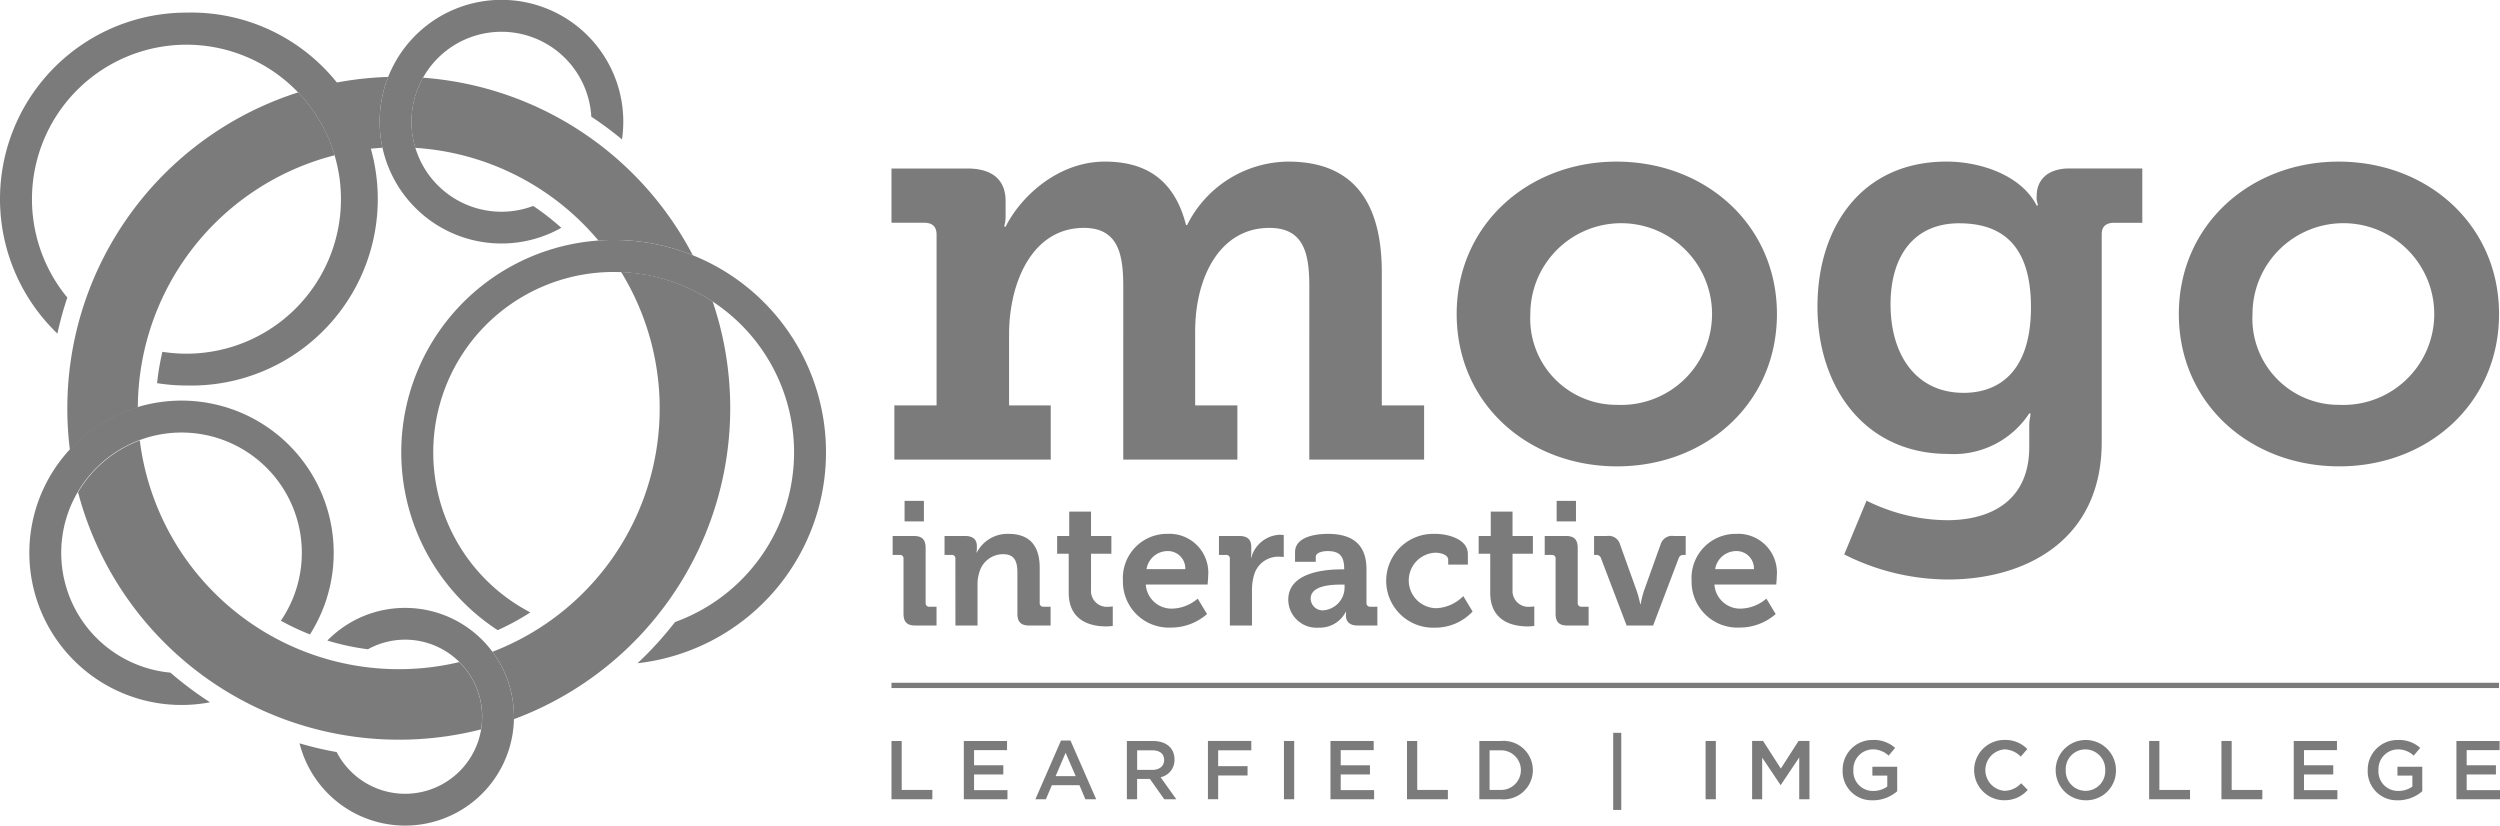
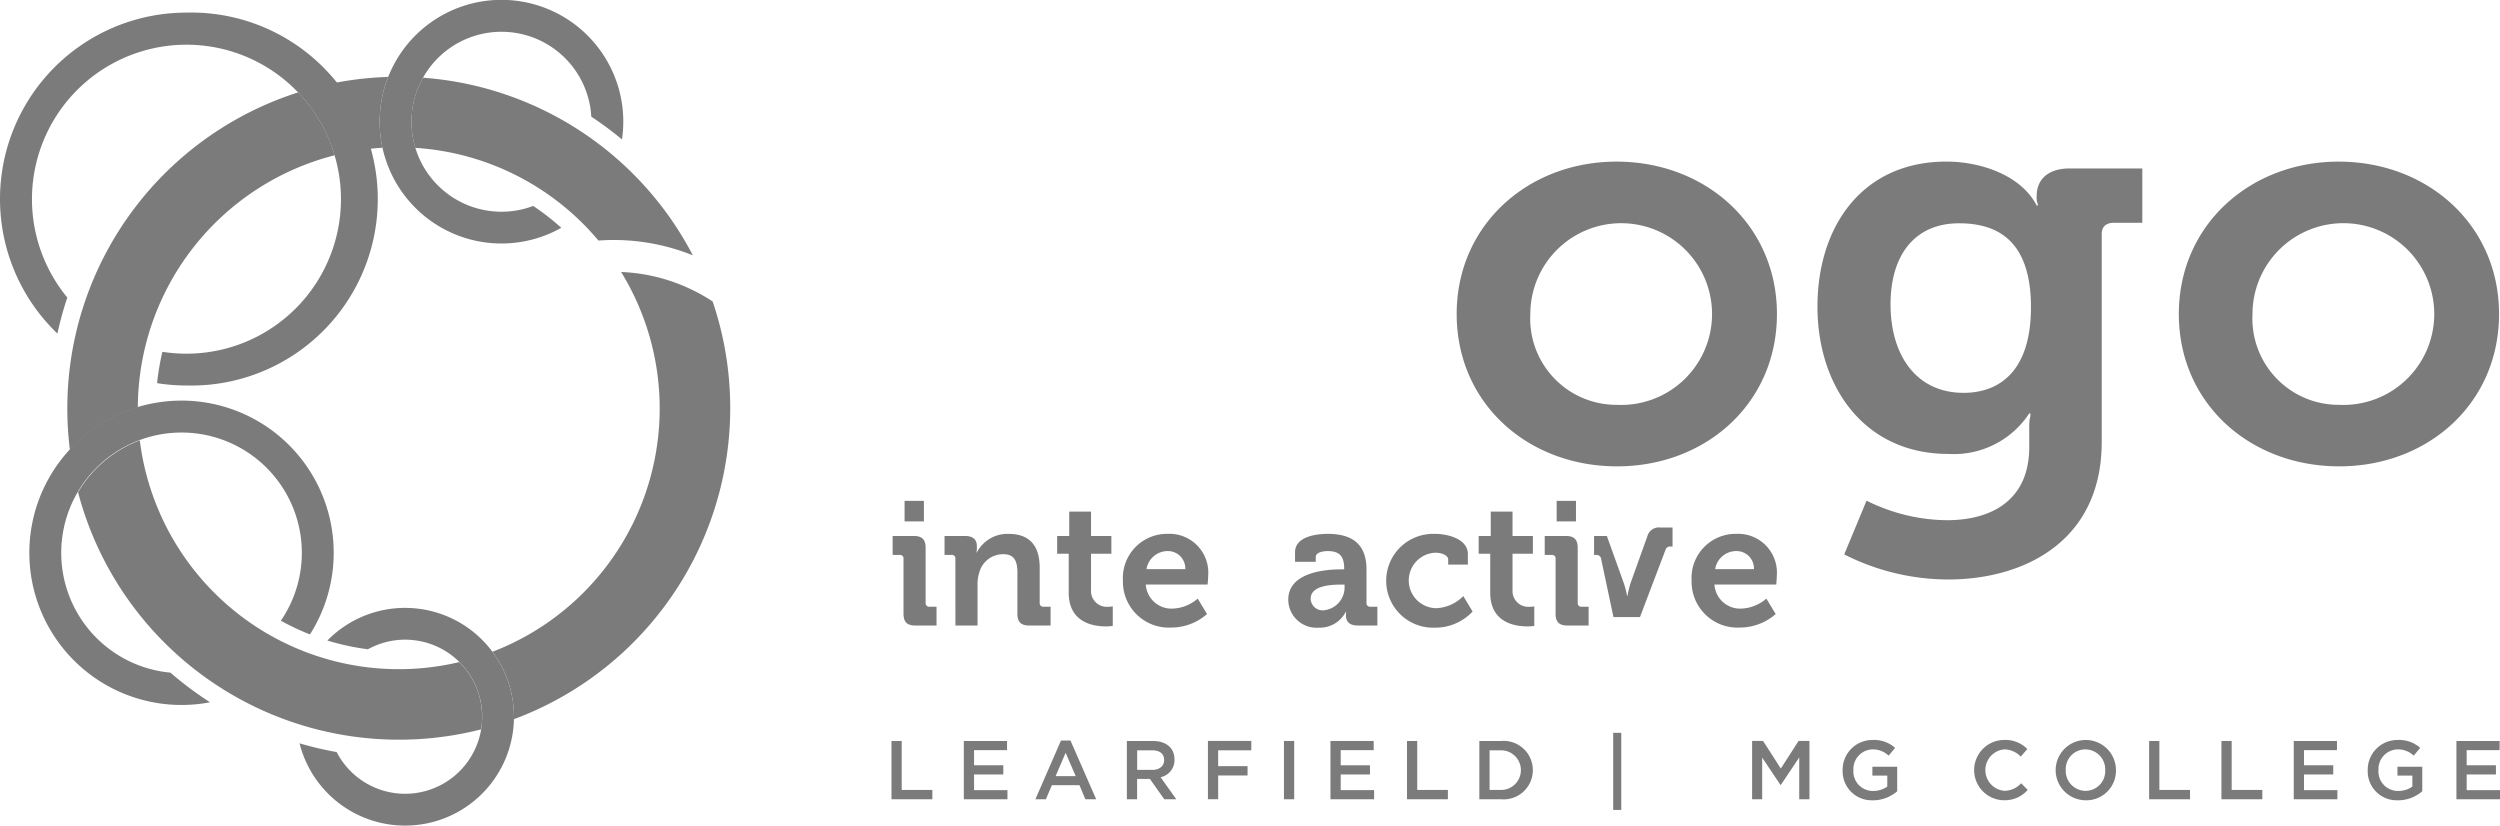
<svg xmlns="http://www.w3.org/2000/svg" width="205.095" height="67.728" viewBox="0 0 205.095 67.728">
  <defs>
    <style>.a{fill:#7b7b7b;fill-rule:evenodd;}</style>
  </defs>
  <g transform="translate(-0.499 -0.259)">
    <g transform="translate(0.499 0.259)">
-       <path class="a" d="M869.036,182.782H872.5v-14c0-.655-.328-.985-1.029-.985H868.8v-4.449h6.227c2.108,0,3.136.983,3.136,2.67v1.075a3.573,3.573,0,0,1-.044.7.879.879,0,0,0-.049.33h.093c1.218-2.438,4.263-5.341,8.151-5.341,3.369,0,5.71,1.5,6.65,5.2h.094a9.355,9.355,0,0,1,8.288-5.2c4.873,0,7.68,2.763,7.68,9.087v10.911h3.47v4.449h-9.418V172.995c0-2.716-.466-4.775-3.277-4.775-4.074,0-6.087,4.072-6.087,8.475v6.087h3.464v4.449h-9.363V172.995c0-2.623-.422-4.775-3.235-4.775-4.216,0-6.133,4.447-6.133,8.755v5.807h3.419v4.449H869.036Z" transform="translate(-795.665 -149.524)" />
      <path class="a" d="M974.71,182.736a7.454,7.454,0,1,0-7.117-7.449,7.074,7.074,0,0,0,7.117,7.449m-.046-19.953c7.307,0,13.161,5.2,13.161,12.5,0,7.355-5.854,12.5-13.115,12.5-7.307,0-13.159-5.15-13.159-12.5,0-7.3,5.852-12.5,13.113-12.5" transform="translate(-842.048 -149.524)" />
      <path class="a" d="M1038.274,174.727c0-5.434-2.714-6.884-5.9-6.884-3.608,0-5.619,2.574-5.619,6.651,0,4.167,2.106,7.258,5.992,7.258C1035.56,181.752,1038.274,180.111,1038.274,174.727ZM1024.785,190.6a15.59,15.59,0,0,0,1.922.8,14.835,14.835,0,0,0,4.683.8c3.652,0,6.743-1.64,6.743-6v-1.5a4.654,4.654,0,0,1,.046-.84,1.244,1.244,0,0,0,.049-.422h-.094a7.4,7.4,0,0,1-6.648,3.325c-6.885,0-10.727-5.526-10.727-12.083s3.653-11.9,10.585-11.9c2.808,0,6.134,1.125,7.4,3.608h.093a.554.554,0,0,0-.044-.237,1.536,1.536,0,0,1-.049-.561c0-1.265.842-2.248,2.715-2.248h5.949V167.8h-2.3c-.7,0-1.029.329-1.029.937V185.78c0,8.193-6.414,11.284-12.6,11.284a18.932,18.932,0,0,1-8.525-2.057Z" transform="translate(-871.658 -149.524)" />
      <path class="a" d="M1093.22,182.736a7.455,7.455,0,1,0-7.115-7.449,7.075,7.075,0,0,0,7.115,7.449m-.048-19.953c7.309,0,13.159,5.2,13.159,12.5,0,7.355-5.85,12.5-13.111,12.5-7.305,0-13.159-5.15-13.159-12.5,0-7.3,5.854-12.5,13.111-12.5" transform="translate(-901.314 -149.524)" />
      <path class="a" d="M869.967,220.138h1.586v-1.686h-1.586Zm-.087,3.068a.282.282,0,0,0-.317-.317h-.575v-1.555h1.743c.676,0,.964.3.964.979v4.508a.288.288,0,0,0,.317.317h.577v1.541h-1.743c-.678,0-.966-.288-.966-.979Z" transform="translate(-795.758 -177.363)" />
      <path class="a" d="M878.389,225.915a.282.282,0,0,0-.317-.317H877.5v-1.555h1.685c.649,0,.966.3.966.821v.216a2.053,2.053,0,0,1-.029.317h.029a2.824,2.824,0,0,1,2.592-1.527c1.628,0,2.564.85,2.564,2.795v2.866a.288.288,0,0,0,.316.317h.577v1.541h-1.743c-.692,0-.98-.288-.98-.979v-3.371c0-.892-.23-1.5-1.152-1.5a2.015,2.015,0,0,0-1.973,1.5,3.1,3.1,0,0,0-.145.979v3.371h-1.814Z" transform="translate(-800.012 -180.073)" />
      <path class="a" d="M896.932,223.667h-.95v-1.454h.992v-2h1.788v2h1.67v1.454h-1.67v2.968a1.3,1.3,0,0,0,1.454,1.382,1.662,1.662,0,0,0,.331-.029v1.6a3.41,3.41,0,0,1-.561.042c-1.023,0-3.054-.3-3.054-2.766Z" transform="translate(-809.257 -178.242)" />
      <path class="a" d="M911.9,226.766a1.426,1.426,0,0,0-1.382-1.484,1.762,1.762,0,0,0-1.8,1.484Zm-1.382-2.9a3.186,3.186,0,0,1,3.256,3.486c0,.215-.044.676-.044.676h-5.07a2.111,2.111,0,0,0,2.2,1.974,3.334,3.334,0,0,0,2.06-.821l.764,1.268a4.47,4.47,0,0,1-2.953,1.108,3.765,3.765,0,0,1-3.947-3.846A3.623,3.623,0,0,1,910.52,223.87Z" transform="translate(-814.661 -180.073)" />
-       <path class="a" d="M923.431,225.988a.282.282,0,0,0-.316-.317h-.577v-1.555h1.671c.649,0,.98.273.98.892v.432a3.363,3.363,0,0,1-.029.461h.029a2.528,2.528,0,0,1,2.334-1.886,2.425,2.425,0,0,1,.331.028v1.8a3.308,3.308,0,0,0-.448-.029,2.067,2.067,0,0,0-2,1.541,4.44,4.44,0,0,0-.159,1.2v2.909h-1.814Z" transform="translate(-822.537 -180.145)" />
      <path class="a" d="M936.852,230.137a1.889,1.889,0,0,0,1.673-1.93v-.174h-.317c-.952,0-2.463.13-2.463,1.153a.978.978,0,0,0,1.107.951m1.412-3.357h.23v-.057c0-1.052-.417-1.44-1.354-1.44-.331,0-.978.086-.978.489v.389h-1.7v-.778c0-1.369,1.93-1.513,2.693-1.513,2.45,0,3.169,1.282,3.169,2.923v2.737a.288.288,0,0,0,.317.317h.576v1.541h-1.642c-.678,0-.936-.374-.936-.807a3.141,3.141,0,0,1,.015-.316h-.028a2.394,2.394,0,0,1-2.22,1.3,2.319,2.319,0,0,1-2.5-2.29c0-2.305,3.169-2.493,4.363-2.493" transform="translate(-828.22 -180.073)" />
      <path class="a" d="M954.034,223.87c.95,0,2.665.389,2.665,1.657v.864h-1.614v-.4c0-.4-.605-.576-1.051-.576a2.277,2.277,0,0,0,.115,4.552,3.318,3.318,0,0,0,2.175-.993l.764,1.268a4.2,4.2,0,0,1-3.1,1.324,3.849,3.849,0,1,1,.044-7.691" transform="translate(-836.278 -180.073)" />
      <path class="a" d="M966.108,223.667h-.95v-1.454h.992v-2h1.787v2h1.67v1.454h-1.67v2.968a1.3,1.3,0,0,0,1.454,1.382,1.661,1.661,0,0,0,.331-.029v1.6a3.41,3.41,0,0,1-.561.042c-1.023,0-3.054-.3-3.054-2.766Z" transform="translate(-843.852 -178.242)" />
      <path class="a" d="M976.979,220.138h1.585v-1.686h-1.585Zm-.087,3.068a.282.282,0,0,0-.317-.317H976v-1.555h1.743c.676,0,.964.3.964.979v4.508a.288.288,0,0,0,.317.317h.576v1.541h-1.743c-.678,0-.966-.288-.966-.979Z" transform="translate(-849.274 -177.363)" />
-       <path class="a" d="M984.664,226.031a.38.38,0,0,0-.4-.259H984.1v-1.555h1.051a.962.962,0,0,1,1.079.691l1.384,3.86a7.869,7.869,0,0,1,.274,1.052h.029a9.708,9.708,0,0,1,.258-1.052l1.384-3.86a.974.974,0,0,1,1.081-.691h.978v1.555h-.173a.38.38,0,0,0-.4.259l-2.1,5.531h-2.175Z" transform="translate(-853.326 -180.246)" />
+       <path class="a" d="M984.664,226.031a.38.38,0,0,0-.4-.259H984.1v-1.555h1.051l1.384,3.86a7.869,7.869,0,0,1,.274,1.052h.029a9.708,9.708,0,0,1,.258-1.052l1.384-3.86a.974.974,0,0,1,1.081-.691h.978v1.555h-.173a.38.38,0,0,0-.4.259l-2.1,5.531h-2.175Z" transform="translate(-853.326 -180.246)" />
      <path class="a" d="M1005.219,226.766a1.426,1.426,0,0,0-1.382-1.484,1.761,1.761,0,0,0-1.8,1.484Zm-1.382-2.9a3.185,3.185,0,0,1,3.256,3.486c0,.215-.044.676-.044.676h-5.069a2.111,2.111,0,0,0,2.2,1.974,3.336,3.336,0,0,0,2.06-.821l.764,1.268a4.471,4.471,0,0,1-2.953,1.108,3.763,3.763,0,0,1-3.946-3.846A3.622,3.622,0,0,1,1003.837,223.87Z" transform="translate(-861.33 -180.073)" />
      <path class="a" d="M805.365,162.368c.412-.027.826-.046,1.244-.046a17.4,17.4,0,0,1,6.5,1.258,27.21,27.21,0,0,0-22.138-14.572,7.344,7.344,0,0,0-.946,3.615,7.443,7.443,0,0,0,.315,2.141,21.378,21.378,0,0,1,15.021,7.6" transform="translate(-756.27 -142.634)" />
      <path class="a" d="M739.33,177.268a21.443,21.443,0,0,1,16.151-20.691,12.677,12.677,0,0,0-2.994-5.159,27.2,27.2,0,0,0-18.941,25.912,26.841,26.841,0,0,0,.214,3.427,12.477,12.477,0,0,1,5.57-3.49" transform="translate(-728.023 -143.84)" />
      <path class="a" d="M766.585,226.715a21.413,21.413,0,0,1-26.213-18.187,9.9,9.9,0,0,0-5.066,4.254,27.22,27.22,0,0,0,33.065,19.454,6.186,6.186,0,0,0,.083-1.035,6.3,6.3,0,0,0-1.869-4.485" transform="translate(-728.903 -172.4)" />
      <path class="a" d="M821.374,183.309a14.731,14.731,0,0,0-7.505-2.418,21.385,21.385,0,0,1-10.555,31.159,8.9,8.9,0,0,1,1.763,5.328c0,.065,0,.129,0,.2a27.224,27.224,0,0,0,16.3-34.268" transform="translate(-762.914 -158.579)" />
      <path class="a" d="M737.795,138.33a15.292,15.292,0,0,0-10.586,26.331,27.461,27.461,0,0,1,.813-2.956,12.674,12.674,0,1,1,7.8,4.451,20.611,20.611,0,0,0-.437,2.572,15.062,15.062,0,0,0,2.415.192,15.3,15.3,0,1,0,0-30.59" transform="translate(-722.499 -137.295)" />
      <path class="a" d="M797.4,153.154a7.381,7.381,0,1,1,4.766-7.322,28.515,28.515,0,0,1,2.519,1.868,10.479,10.479,0,0,0,.106-1.453,9.994,9.994,0,1,0-5.086,8.7,20.4,20.4,0,0,0-2.306-1.793" transform="translate(-753.657 -136.259)" />
      <path class="a" d="M781.175,154.7a10.206,10.206,0,0,1-.232-2.139,10,10,0,0,1,.7-3.672,27.251,27.251,0,0,0-4.561.526,15.26,15.26,0,0,1,2.747,5.408c.444-.055.893-.1,1.345-.123" transform="translate(-749.796 -142.578)" />
-       <path class="a" d="M805.77,175.642a17.416,17.416,0,0,0-9.51,32.009,20.209,20.209,0,0,0,2.68-1.457,14.8,14.8,0,1,1,11.87.79,28.881,28.881,0,0,1-3.078,3.381,17.417,17.417,0,0,0-1.962-34.724" transform="translate(-755.431 -155.954)" />
      <path class="a" d="M780.317,236.018a8.908,8.908,0,0,0-6.377,2.678,19.831,19.831,0,0,0,3.326.716,6.321,6.321,0,1,1-2.564,8.434,28.2,28.2,0,0,1-3.045-.717,8.93,8.93,0,1,0,8.66-11.111" transform="translate(-747.082 -186.148)" />
      <path class="a" d="M738.913,224.352a9.869,9.869,0,1,1,9.061-4.259,19.962,19.962,0,0,0,2.388,1.124,12.485,12.485,0,1,0-8.2,5.568,29.012,29.012,0,0,1-3.25-2.434" transform="translate(-724.933 -169.171)" />
-       <path class="a" d="M868.8,248.739h131.878v-.433H868.8Z" transform="translate(-795.665 -192.293)" />
      <path class="a" d="M868.8,257.858h.84v4.017h2.514v.765H868.8Z" transform="translate(-795.665 -197.07)" />
      <path class="a" d="M884.215,258.61H881.51v1.243h2.4v.752h-2.4v1.284h2.74v.751h-3.58v-4.782h3.546Z" transform="translate(-801.6 -197.07)" />
      <path class="a" d="M894.894,258.794l-.82,1.913h1.646Zm2.508,3.812h-.888l-.485-1.155h-2.262l-.492,1.155h-.861l2.1-4.817h.779Z" transform="translate(-807.473 -197.036)" />
      <path class="a" d="M909.5,258.624h-1.223v1.606h1.23c.6,0,.984-.314.984-.806C910.493,258.9,910.124,258.624,909.5,258.624Zm1,4.017-1.175-1.667h-1.052v1.667h-.84v-4.782h2.131c1.1,0,1.776.58,1.776,1.517a1.432,1.432,0,0,1-1.141,1.455l1.291,1.811Z" transform="translate(-814.987 -197.07)" />
      <path class="a" d="M924.287,258.624h-2.719v1.3h2.411v.765h-2.411v1.947h-.84v-4.782h3.559Z" transform="translate(-821.632 -197.07)" />
      <path class="a" d="M933.2,262.641h.84v-4.782h-.84Z" transform="translate(-827.867 -197.071)" />
      <path class="a" d="M944.384,258.61h-2.706v1.243h2.4v.752h-2.4v1.284h2.74v.751h-3.58v-4.782h3.546Z" transform="translate(-831.689 -197.07)" />
      <path class="a" d="M953.4,257.858h.84v4.017h2.514v.765H953.4Z" transform="translate(-837.973 -197.07)" />
      <path class="a" d="M967.053,258.624h-.943v3.252h.943a1.626,1.626,0,1,0,0-3.252m0,4.017H965.27v-4.782h1.783a2.4,2.4,0,1,1,0,4.782" transform="translate(-843.908 -197.07)" />
      <path class="a" d="M987.239,262.846h.662V256.52h-.662Z" transform="translate(-854.895 -196.401)" />
-       <path class="a" d="M1002.4,262.641h.841v-4.782h-.841Z" transform="translate(-862.477 -197.071)" />
      <path class="a" d="M1012.393,261.465h-.028l-1.5-2.241v3.416h-.826v-4.783h.9l1.455,2.262,1.455-2.262h.895v4.783h-.84v-3.43Z" transform="translate(-866.299 -197.07)" />
      <path class="a" d="M1027.371,262.64a2.375,2.375,0,0,1-2.48-2.466,2.438,2.438,0,0,1,2.467-2.48,2.584,2.584,0,0,1,1.838.649l-.533.636a1.873,1.873,0,0,0-1.339-.513,1.616,1.616,0,0,0-1.551,1.695,1.6,1.6,0,0,0,1.626,1.715,1.953,1.953,0,0,0,1.154-.362v-.895h-1.223v-.731h2.036V261.9a3.051,3.051,0,0,1-2,.745" transform="translate(-873.724 -196.988)" />
      <path class="a" d="M1048.951,262.64a2.473,2.473,0,0,1,.034-4.947,2.493,2.493,0,0,1,1.872.745l-.54.622a1.9,1.9,0,0,0-1.339-.595,1.706,1.706,0,0,0,0,3.4,1.877,1.877,0,0,0,1.373-.622l.539.546a2.466,2.466,0,0,1-1.94.847" transform="translate(-884.54 -196.988)" />
      <path class="a" d="M1062.232,258.466a1.618,1.618,0,0,0-1.612,1.695,1.641,1.641,0,0,0,1.626,1.708,1.618,1.618,0,0,0,1.613-1.695,1.641,1.641,0,0,0-1.626-1.708m0,4.175a2.473,2.473,0,1,1,2.507-2.48,2.429,2.429,0,0,1-2.507,2.48" transform="translate(-891.151 -196.988)" />
      <path class="a" d="M1075.187,257.858h.841v4.017h2.514v.765h-3.355Z" transform="translate(-898.877 -197.07)" />
      <path class="a" d="M1087.054,257.858h.84v4.017h2.514v.765h-3.354Z" transform="translate(-904.812 -197.07)" />
      <path class="a" d="M1102.466,258.61h-2.705v1.243h2.4v.752h-2.4v1.284h2.74v.751h-3.58v-4.782h3.546Z" transform="translate(-910.746 -197.07)" />
      <path class="a" d="M1113.542,262.64a2.375,2.375,0,0,1-2.48-2.466,2.438,2.438,0,0,1,2.467-2.48,2.582,2.582,0,0,1,1.837.649l-.533.636a1.872,1.872,0,0,0-1.339-.513,1.615,1.615,0,0,0-1.551,1.695,1.6,1.6,0,0,0,1.626,1.715,1.955,1.955,0,0,0,1.155-.362v-.895H1113.5v-.731h2.036V261.9a3.05,3.05,0,0,1-1.995.745" transform="translate(-916.818 -196.988)" />
      <path class="a" d="M1129.153,258.61h-2.7v1.243h2.4v.752h-2.4v1.284h2.739v.751h-3.58v-4.782h3.546Z" transform="translate(-924.092 -197.07)" />
    </g>
  </g>
</svg>